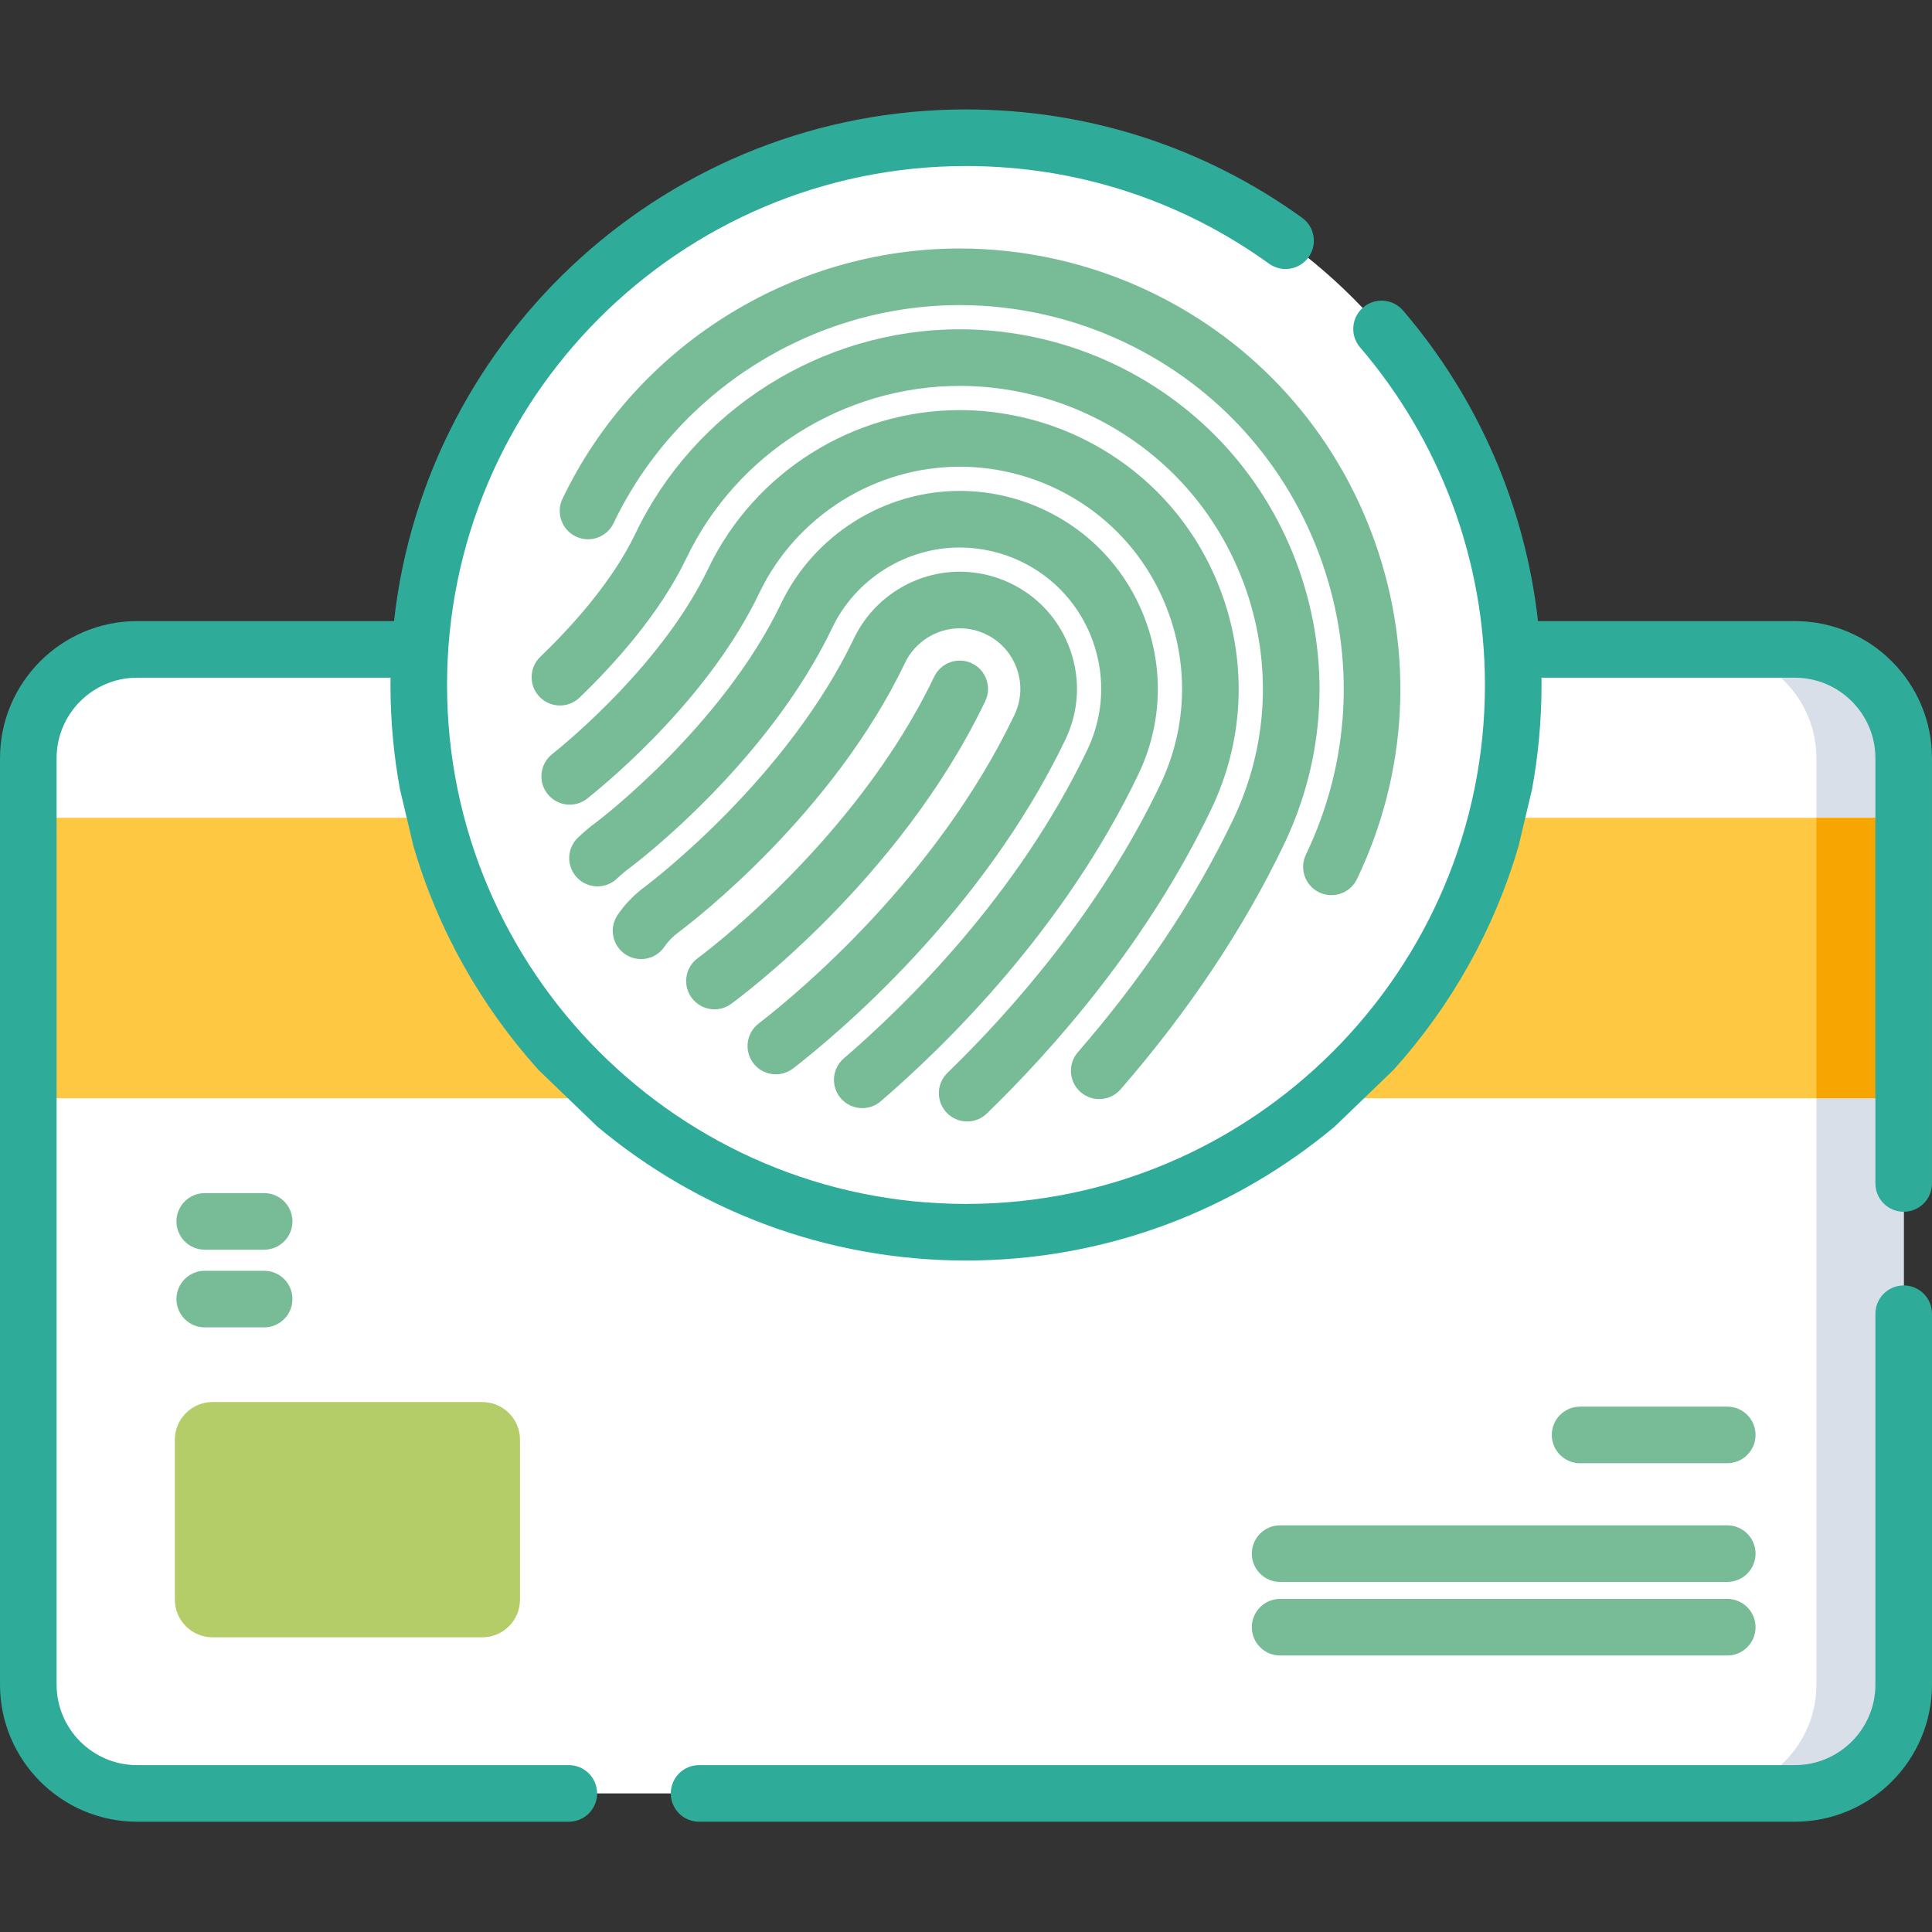
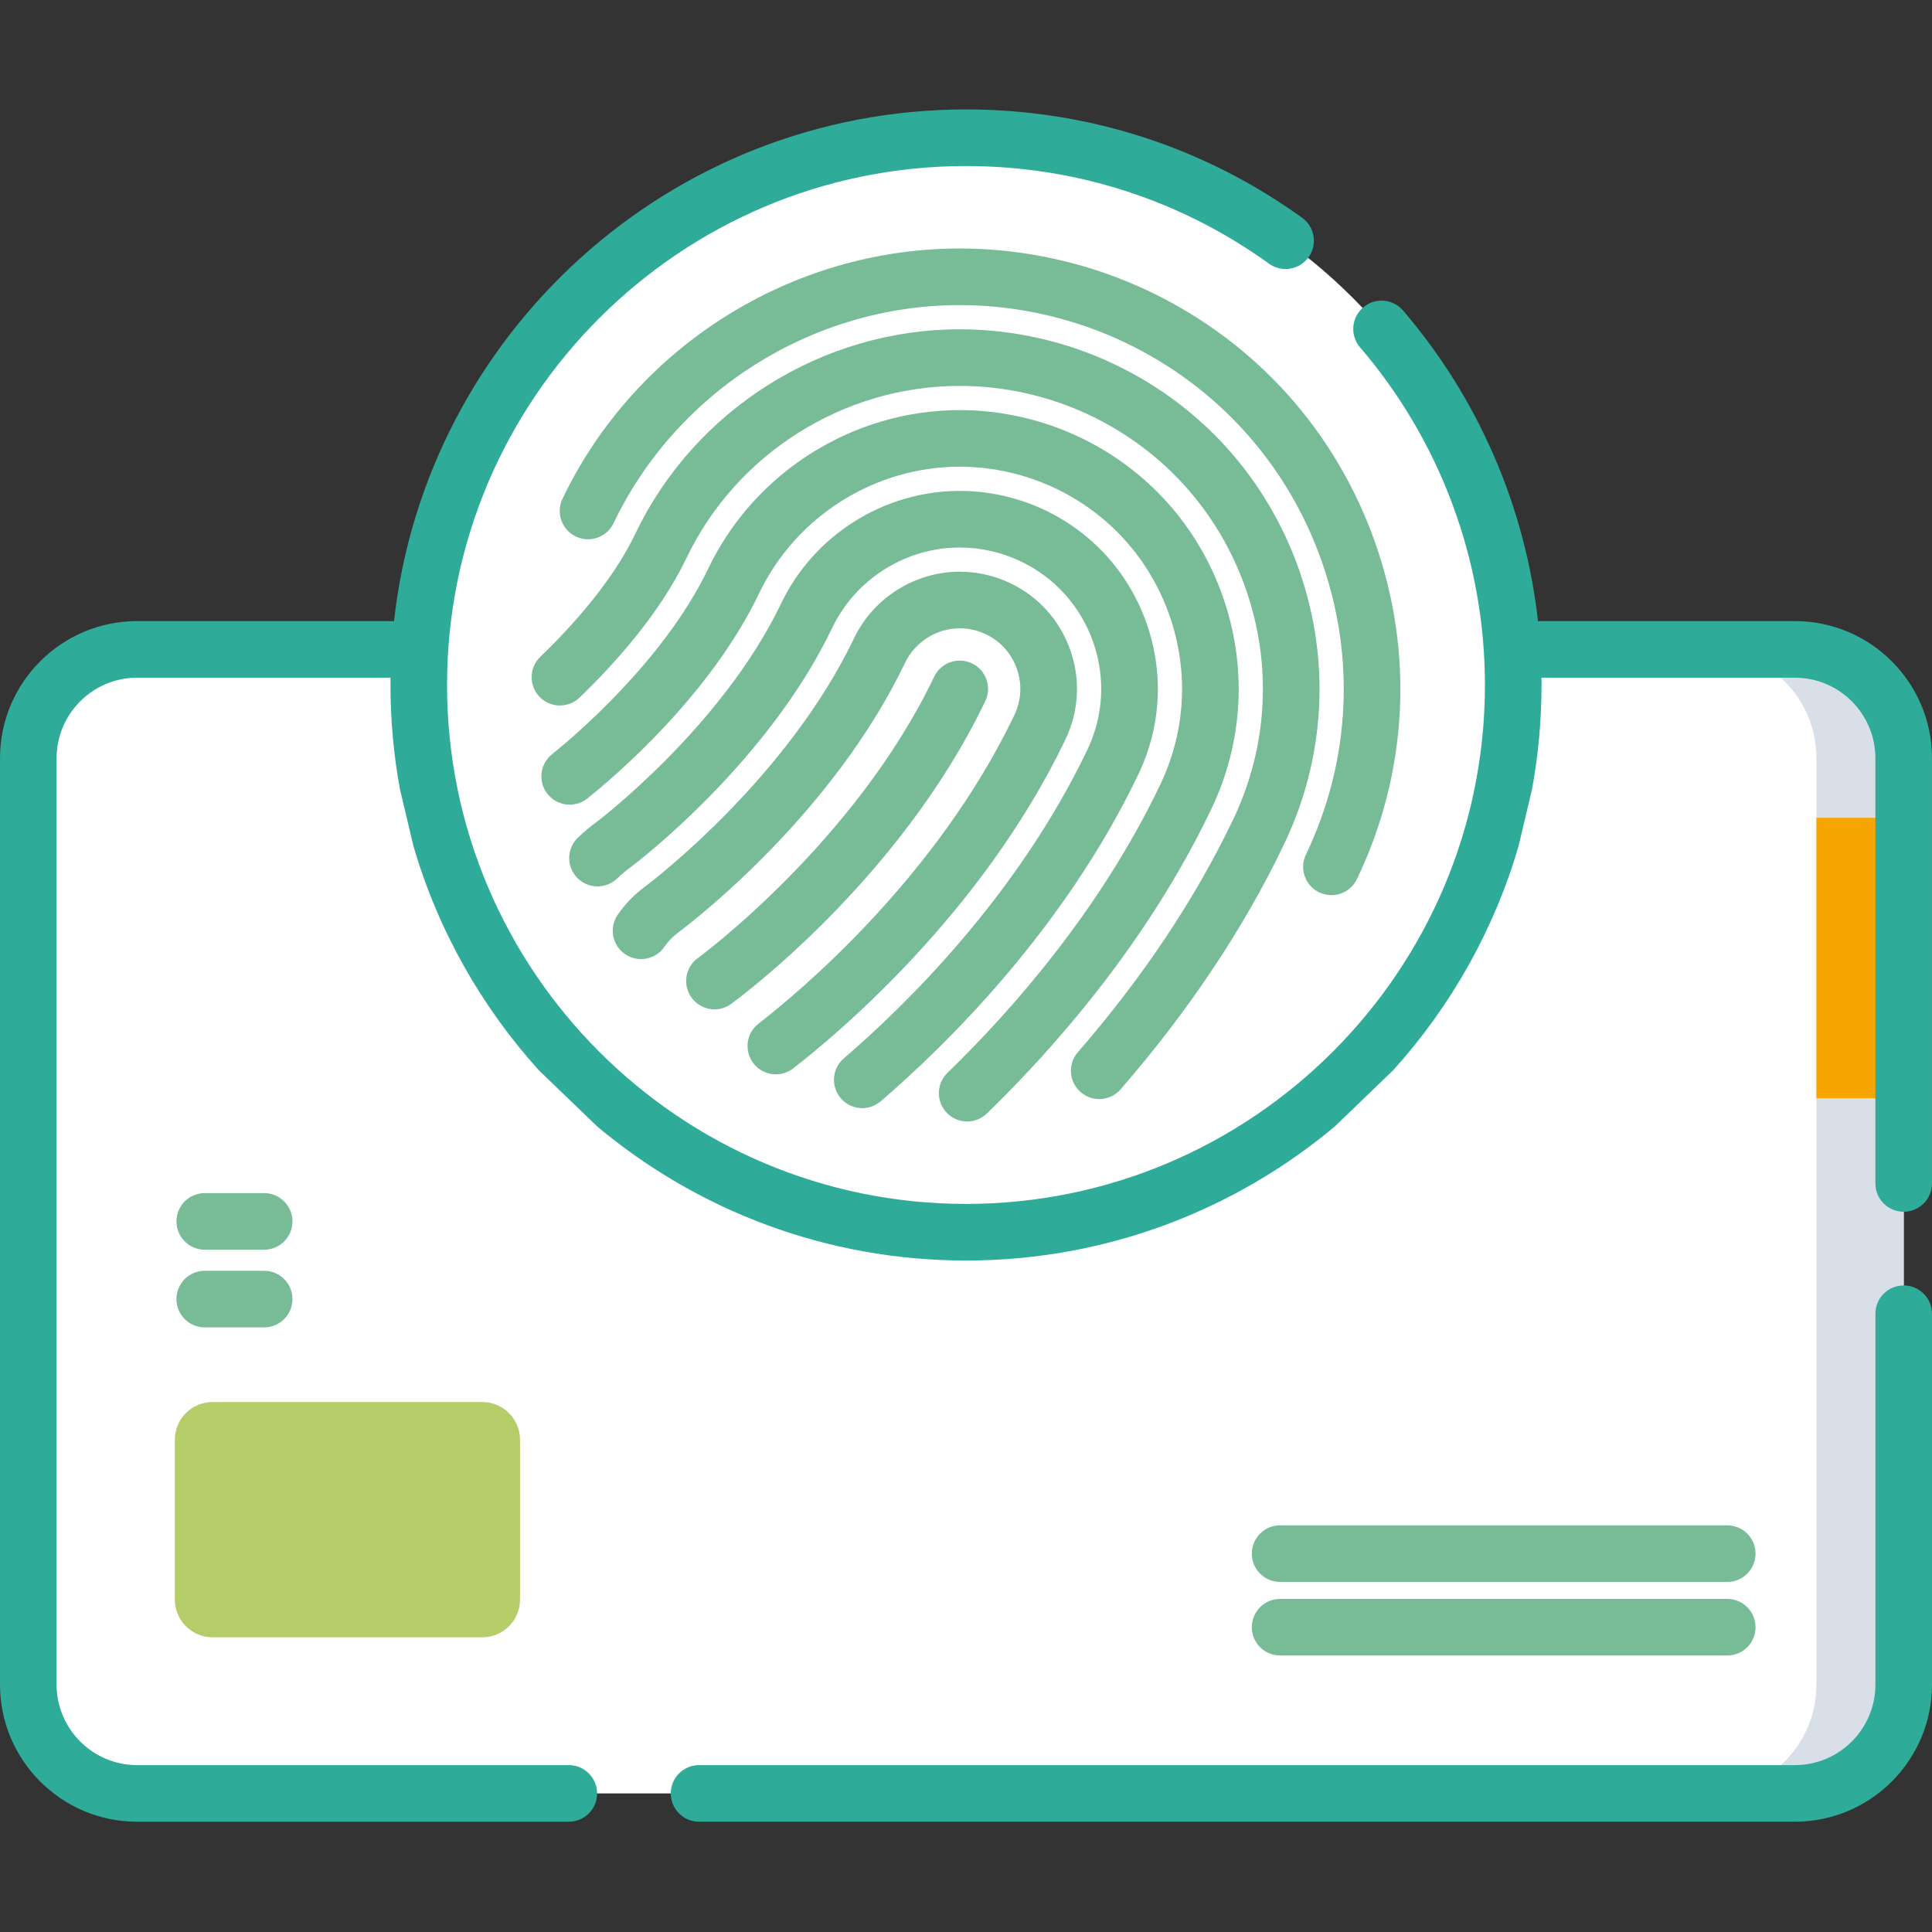
<svg xmlns="http://www.w3.org/2000/svg" height="512px" viewBox="0 -29 512 512" width="512px" class="">
  <rect x="0" y="-29" width="512" height="512" fill="#333333" stroke="none" />
  <g>
    <path d="m475.668 446.273h-439.336c-15.922 0-28.832-12.91-28.832-28.832v-245.512c0-15.926 12.91-28.832 28.832-28.832h439.336c15.926 0 28.832 12.906 28.832 28.832v245.512c0 15.922-12.91 28.832-28.832 28.832zm0 0" fill="#fff" data-original="#FFF" class="" />
    <path d="m504.5 171.93v245.508c0 15.93-12.91 28.84-28.828 28.84h-23.133c15.922 0 28.832-12.91 28.832-28.84v-245.508c0-15.922-12.91-28.832-28.832-28.832h23.133c15.918 0 28.828 12.91 28.828 28.832zm0 0" fill="#d9dfe9" data-original="#D9DFE9" class="" />
-     <path d="m7.5 187.719h497v74.328h-497zm0 0" fill="#ffc843" data-original="#FFC843" class="" />
    <path d="m481.371 187.719h23.129v74.328h-23.129zm0 0" fill="#f7a500" data-original="#F7A500" />
    <path d="m401.027 152.527c0 80.094-64.934 145.023-145.027 145.023s-145.027-64.93-145.027-145.023c0-80.098 64.934-145.027 145.027-145.027s145.027 64.93 145.027 145.027zm0 0" fill="#fff" data-original="#FFF" class="" />
    <path d="m127.809 404.902h-71.473c-5.523 0-10-4.477-10-10v-42.348c0-5.523 4.477-10 10-10h71.473c5.52 0 10 4.477 10 10v42.348c0 5.523-4.48 10-10 10zm0 0" fill="#48ffe0" data-original="#48FFE0" class="active-path" style="fill:#B4CD69" data-old_color="#48ffe0" />
    <path d="m504.5 311.652c-4.141 0-7.5 3.355-7.5 7.5v98.289c0 11.762-9.57 21.332-21.332 21.332h-290.406c-4.145 0-7.5 3.359-7.5 7.5 0 4.145 3.355 7.5 7.5 7.5h290.406c20.031 0 36.332-16.297 36.332-36.332v-98.289c0-4.145-3.359-7.5-7.5-7.5zm0 0" fill="#474d54" data-original="#474D54" class="" data-old_color="#474d54" style="fill:#2FAB99" />
    <path d="m475.668 135.598h-68.086c-3.383-30.281-15.785-59.016-35.762-82.309-2.695-3.145-7.43-3.508-10.574-.812-3.145 2.695-3.508 7.434-.812 10.578 21.34 24.879 33.09 56.656 33.09 89.469 0 75.832-61.691 137.527-137.523 137.527s-137.527-61.695-137.527-137.527c0-75.832 61.695-137.523 137.527-137.523 29.043 0 56.809 8.945 80.301 25.875 3.363 2.426 8.051 1.66 10.473-1.699 2.422-3.359 1.66-8.047-1.703-10.469-26.062-18.781-56.863-28.707-89.07-28.707-78.383 0-143.133 59.434-151.582 135.598h-68.086c-20.031 0-36.332 16.297-36.332 36.332v245.512c0 20.035 16.301 36.332 36.332 36.332h114.406c4.145 0 7.5-3.355 7.5-7.5 0-4.141-3.355-7.5-7.5-7.5h-114.406c-11.762 0-21.332-9.57-21.332-21.332v-245.512c0-11.766 9.57-21.332 21.332-21.332h67.168c-.008.641-.023 1.285-.023 1.93 0 9.453.871 18.711 2.527 27.695l3.562 15c6.512 22.301 17.988 42.504 33.156 59.328l15.57 15c26.484 22.148 60.562 35.5 97.707 35.5s71.227-13.352 97.707-35.5l15.57-15c15.168-16.824 26.645-37.027 33.156-59.328l3.562-15c1.656-8.984 2.527-18.242 2.527-27.695 0-.645-.012-1.289-.02-1.93h67.16c11.766 0 21.336 9.566 21.336 21.332v112.699c0 4.141 3.355 7.5 7.5 7.5 4.141 0 7.5-3.359 7.5-7.5v-112.699c0-20.035-16.301-36.332-36.332-36.332zm0 0" fill="#474d54" data-original="#474D54" class="" data-old_color="#474d54" style="fill:#2FAB99" />
    <g fill="#c2c7d0">
      <path d="m261.105 156.801c1.789-3.734.211-8.215-3.523-10-3.738-1.789-8.215-.211-10.004 3.523-21.055 43.984-62.238 74.289-62.652 74.59-3.348 2.438-4.09 7.121-1.66 10.473 1.469 2.023 3.754 3.098 6.078 3.098 1.523 0 3.066-.465 4.398-1.434 1.812-1.312 44.629-32.75 67.363-80.25zm0 0" data-original="#C2C7D0" class="" style="fill:#78BB97" data-old_color="#C2C7D0" />
      <path d="m349.609 207.488c1.043.5 2.148.734 3.234.734 2.797 0 5.48-1.57 6.77-4.262 13.461-28.121 15.168-59.801 4.801-89.199-10.363-29.406-31.555-53.012-59.668-66.465-15.641-7.488-33.066-11.445-50.398-11.445-44.676 0-85.996 26.031-105.277 66.32-1.785 3.734-.207 8.215 3.531 10.004 3.738 1.789 8.215.207 10-3.531 16.801-35.109 52.812-57.793 91.746-57.793 15.102 0 30.293 3.449 43.922 9.977 24.5 11.723 42.965 32.293 52 57.922 9.031 25.621 7.547 53.227-4.188 77.734-1.789 3.734-.211 8.215 3.527 10.004zm0 0" data-original="#C2C7D0" class="" style="fill:#78BB97" data-old_color="#C2C7D0" />
      <path d="m286.387 260.43c1.422 1.23 3.172 1.836 4.914 1.836 2.098 0 4.184-.875 5.668-2.582 18.082-20.82 32.66-42.68 43.332-64.969 10.988-22.965 12.379-48.832 3.922-72.836-8.473-24.012-25.777-43.281-48.727-54.27-12.754-6.113-26.984-9.344-41.152-9.344-36.477 0-70.215 21.254-85.953 54.145-6.176 12.898-17.113 24.871-25.199 32.645-2.988 2.871-3.082 7.621-.211 10.605 2.871 2.988 7.617 3.078 10.605.211 8.98-8.637 21.188-22.059 28.336-36.98 13.262-27.715 41.688-45.625 72.422-45.625 11.938 0 23.926 2.723 34.672 7.875 19.34 9.258 33.922 25.496 41.059 45.727 7.129 20.227 5.953 42.02-3.305 61.371-10.09 21.074-23.926 41.805-41.129 61.609-2.715 3.129-2.379 7.867.746 10.582zm0 0" data-original="#C2C7D0" class="" style="fill:#78BB97" data-old_color="#C2C7D0" />
      <path d="m256.309 268.203c1.879 0 3.766-.703 5.223-2.117 17.777-17.258 42.52-45.25 59.453-80.621 8.52-17.793 9.602-37.848 3.039-56.469-6.559-18.609-19.973-33.555-37.773-42.07-9.906-4.738-20.941-7.246-31.906-7.246-28.277 0-54.438 16.48-66.645 41.984-11.883 24.816-36.578 45.355-41.41 49.223-3.234 2.59-3.758 7.309-1.168 10.543 2.586 3.234 7.309 3.758 10.539 1.168 7.414-5.934 32.613-27.391 45.566-54.457 9.73-20.324 30.582-33.461 53.117-33.461 8.742 0 17.535 2 25.434 5.777 14.184 6.785 24.871 18.691 30.102 33.523 5.227 14.84 4.367 30.824-2.426 45.004-15.973 33.375-39.469 59.934-56.371 76.336-2.973 2.887-3.043 7.633-.156 10.605 1.469 1.516 3.426 2.277 5.383 2.277zm0 0" data-original="#C2C7D0" class="" style="fill:#78BB97" data-old_color="#C2C7D0" />
      <path d="m228.516 264.664c1.73 0 3.469-.594 4.883-1.812 17.004-14.609 48.484-45.289 68.27-86.629 6.051-12.637 6.82-26.879 2.16-40.109-4.66-13.211-14.188-23.824-26.824-29.871-7.035-3.367-14.871-5.148-22.66-5.148-20.074 0-38.652 11.703-47.332 29.812-15.609 32.621-48.395 57.531-48.652 57.727-1.883 1.379-3.633 2.844-5.203 4.348-2.992 2.863-3.098 7.609-.23 10.605 2.863 2.988 7.609 3.094 10.602.227 1.102-1.051 2.348-2.09 3.777-3.141 1.465-1.102 36.062-27.398 53.238-63.285 6.195-12.934 19.465-21.293 33.801-21.293 5.562 0 11.156 1.273 16.18 3.676 9.027 4.324 15.828 11.898 19.156 21.332 3.328 9.449 2.781 19.621-1.543 28.645-18.602 38.863-48.406 67.891-64.516 81.73-3.141 2.699-3.5 7.434-.801 10.578 1.484 1.727 3.582 2.609 5.695 2.609zm0 0" data-original="#C2C7D0" class="" style="fill:#78BB97" data-old_color="#C2C7D0" />
      <path d="m205.613 255.703c1.602 0 3.215-.512 4.582-1.566 11.336-8.766 50.039-40.965 72.156-87.168 3.582-7.477 4.035-15.906 1.277-23.723-2.758-7.832-8.395-14.113-15.867-17.684-4.152-2-8.793-3.055-13.418-3.055-11.879 0-22.875 6.922-28.016 17.641-17.688 36.961-52.938 63.965-55.289 65.742-2.883 2.102-5.352 4.637-7.34 7.539-2.34 3.418-1.465 8.086 1.953 10.426 3.414 2.34 8.086 1.469 10.422-1.949 1.027-1.5 2.316-2.816 3.828-3.914.035-.023.086-.062.117-.086 4.109-3.086 40.699-31.281 59.836-71.277 2.656-5.539 8.344-9.121 14.488-9.121 2.391 0 4.781.543 6.934 1.582 3.867 1.848 6.781 5.094 8.203 9.141 1.426 4.043 1.191 8.398-.656 12.262-20.691 43.227-57.133 73.523-67.809 81.781-3.273 2.535-3.875 7.246-1.344 10.52 1.48 1.91 3.699 2.914 5.941 2.91zm0 0" data-original="#C2C7D0" class="" style="fill:#78BB97" data-old_color="#C2C7D0" />
-       <path d="m457.738 358.77c4.145 0 7.5-3.359 7.5-7.5 0-4.145-3.355-7.5-7.5-7.5h-38.996c-4.141 0-7.5 3.355-7.5 7.5 0 4.141 3.359 7.5 7.5 7.5zm0 0" data-original="#C2C7D0" class="" style="fill:#78BB97" data-old_color="#C2C7D0" />
      <path d="m331.746 382.73c0 4.141 3.359 7.5 7.5 7.5h118.492c4.145 0 7.5-3.359 7.5-7.5 0-4.145-3.355-7.5-7.5-7.5h-118.492c-4.141 0-7.5 3.355-7.5 7.5zm0 0" data-original="#C2C7D0" class="" style="fill:#78BB97" data-old_color="#C2C7D0" />
      <path d="m339.246 409.727h118.492c4.145 0 7.5-3.355 7.5-7.5 0-4.141-3.355-7.5-7.5-7.5h-118.492c-4.141 0-7.5 3.359-7.5 7.5 0 4.145 3.359 7.5 7.5 7.5zm0 0" data-original="#C2C7D0" class="" style="fill:#78BB97" data-old_color="#C2C7D0" />
      <path d="m54.262 322.77h15.738c4.141 0 7.5-3.359 7.5-7.5 0-4.145-3.359-7.5-7.5-7.5h-15.738c-4.145 0-7.5 3.355-7.5 7.5 0 4.141 3.355 7.5 7.5 7.5zm0 0" data-original="#C2C7D0" class="" style="fill:#78BB97" data-old_color="#C2C7D0" />
      <path d="m54.262 302.184h15.738c4.141 0 7.5-3.355 7.5-7.5 0-4.141-3.359-7.5-7.5-7.5h-15.738c-4.145 0-7.5 3.359-7.5 7.5 0 4.145 3.355 7.5 7.5 7.5zm0 0" data-original="#C2C7D0" class="" style="fill:#78BB97" data-old_color="#C2C7D0" />
    </g>
  </g>
</svg>